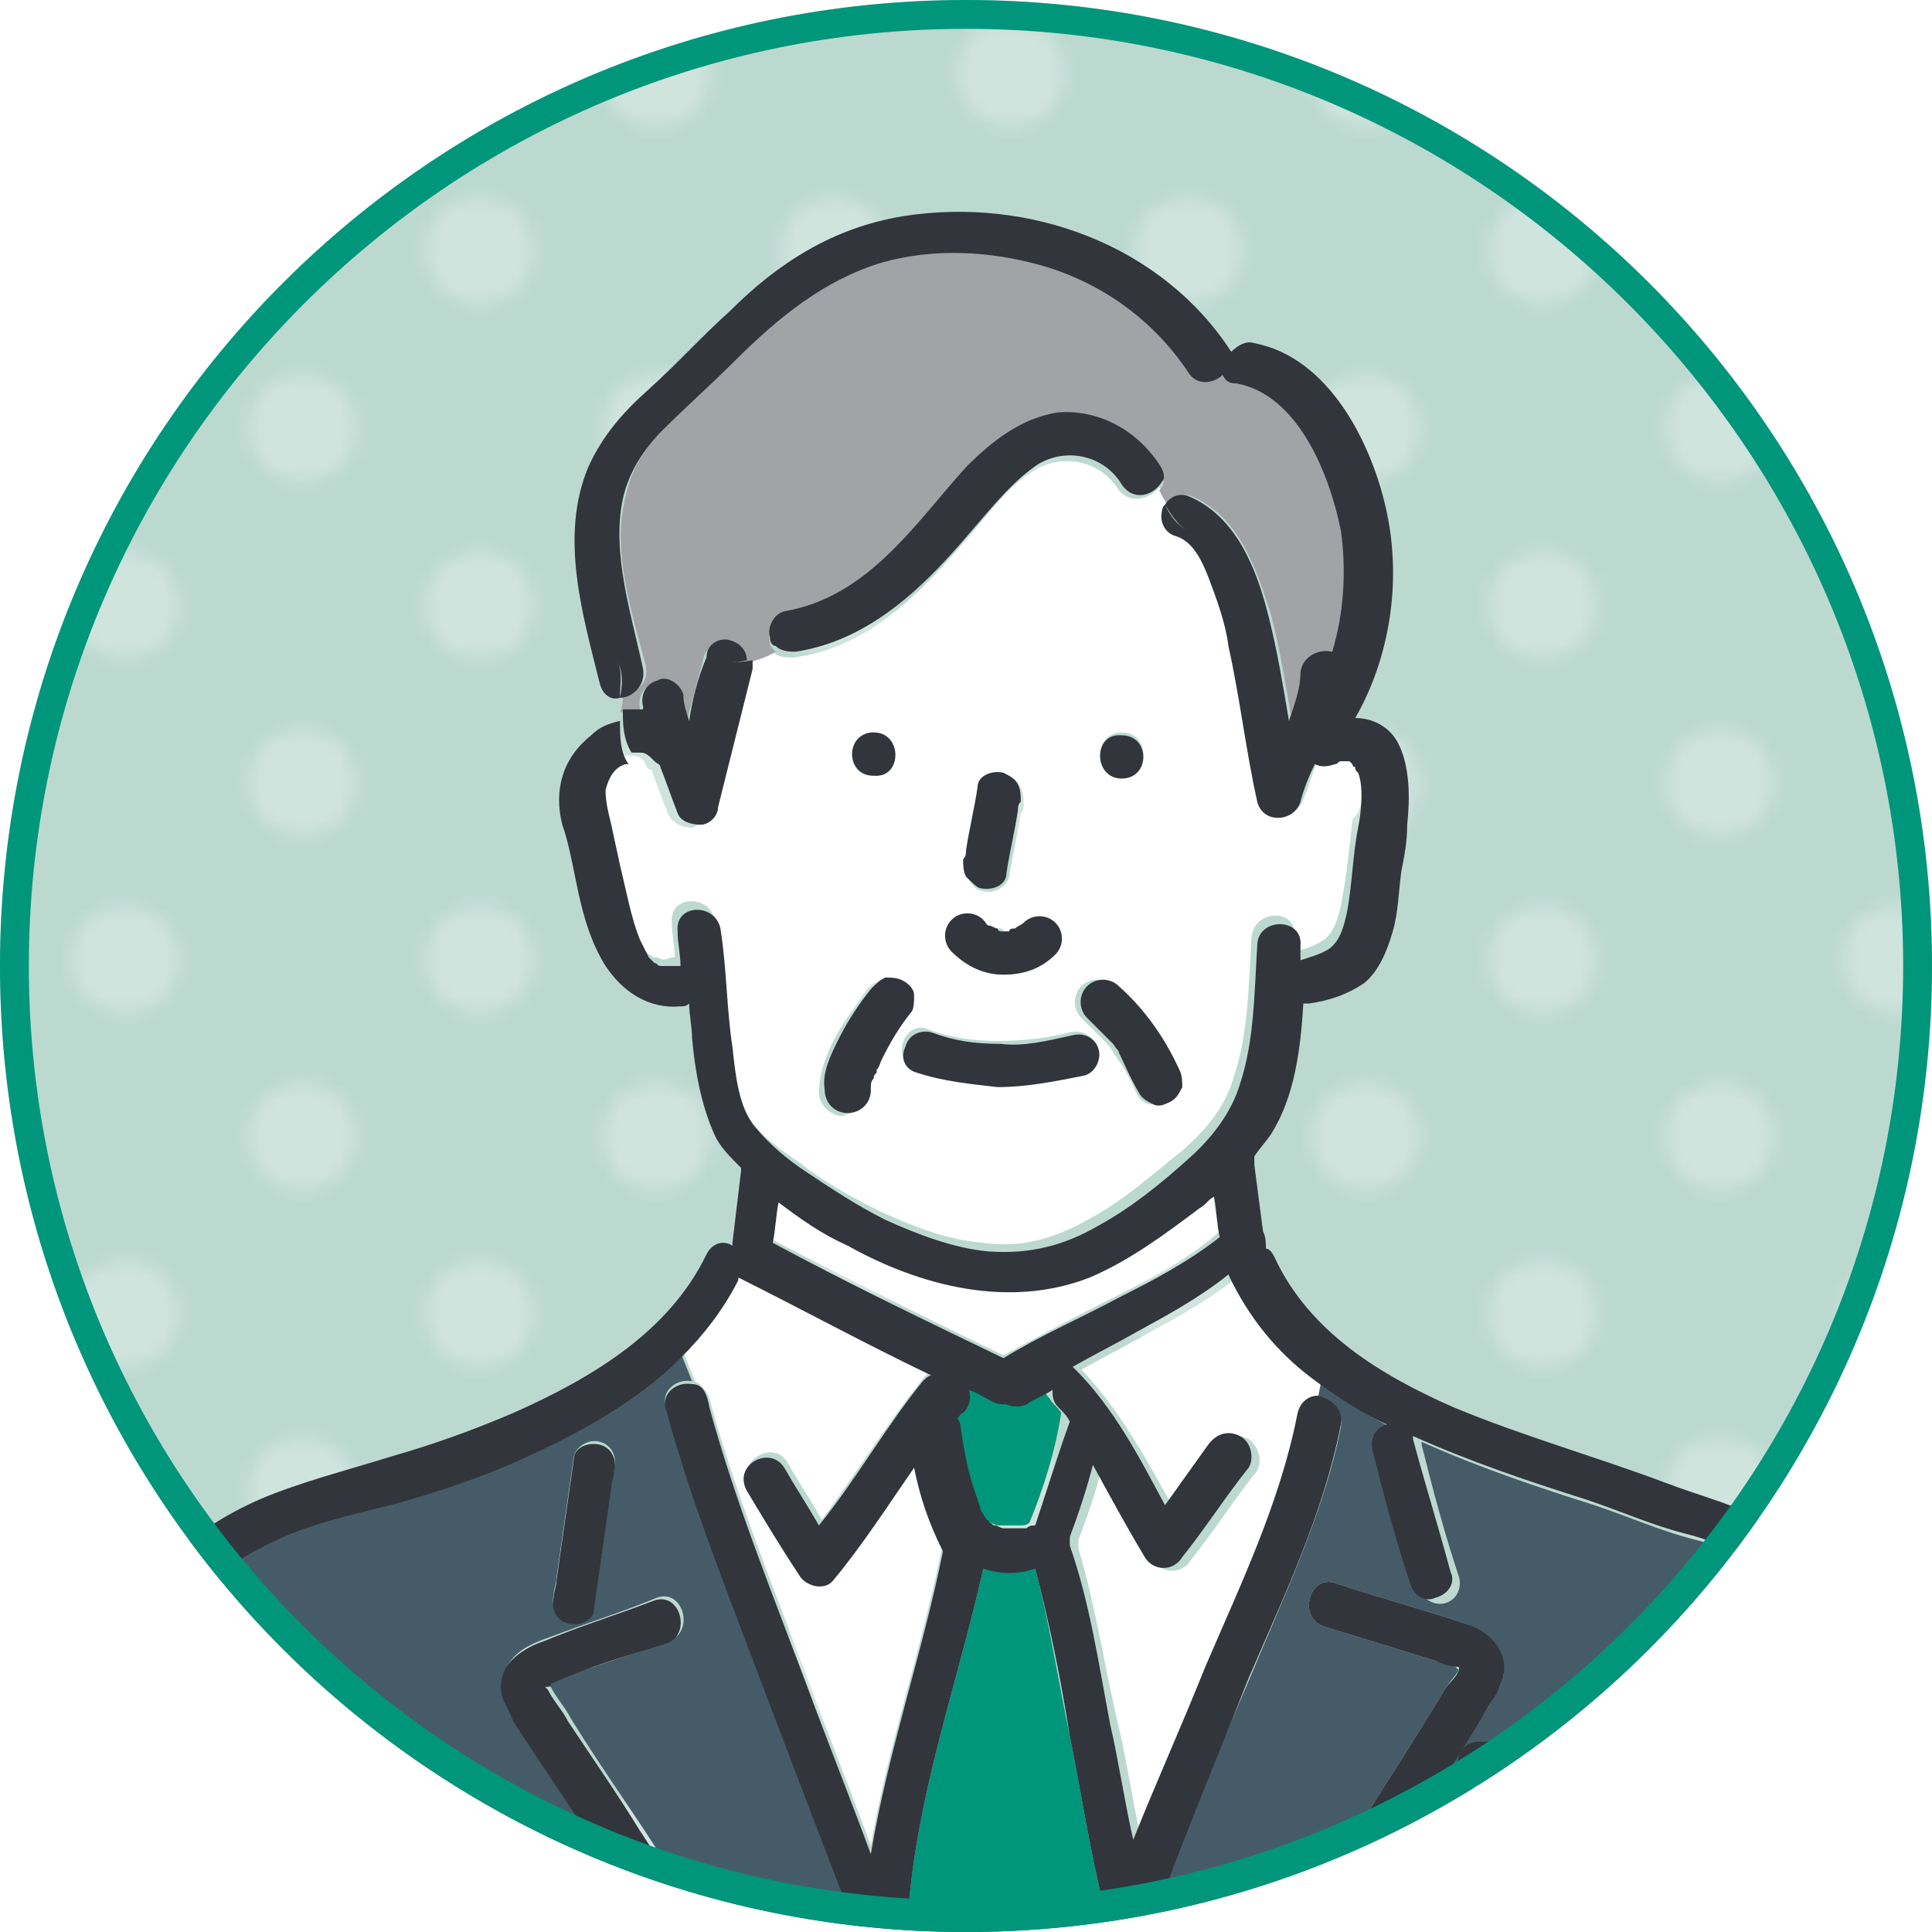
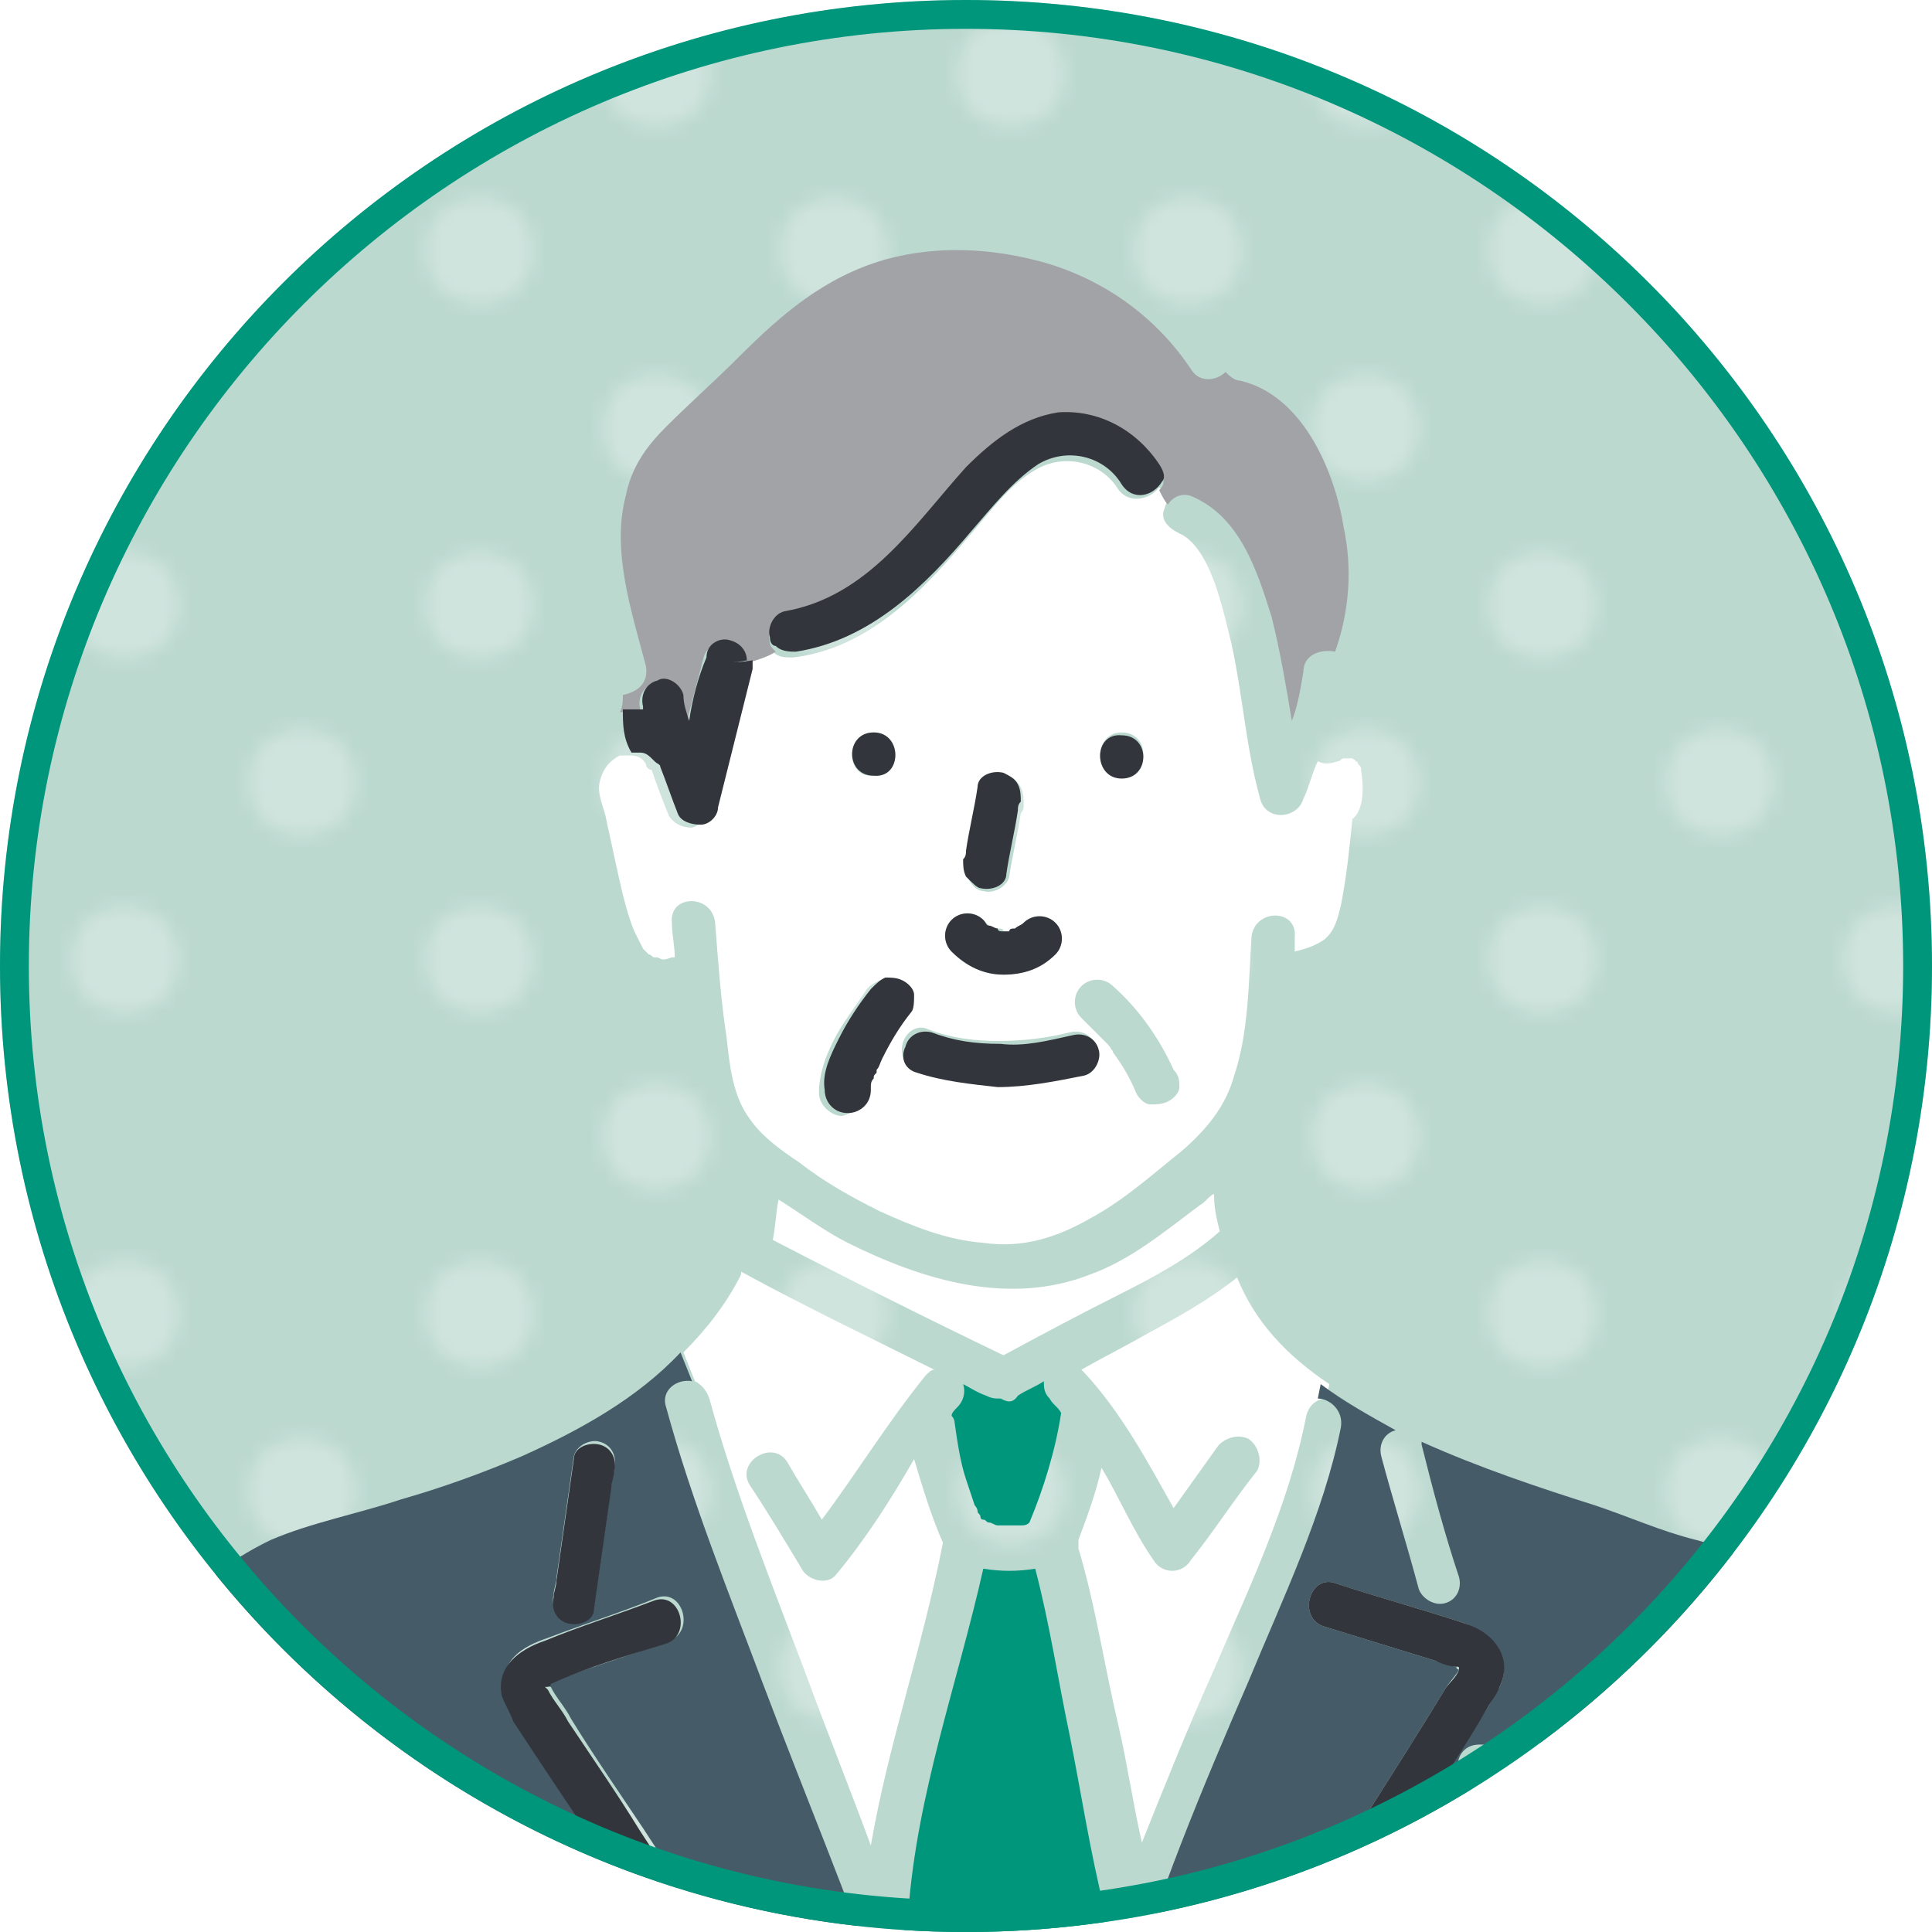
<svg xmlns="http://www.w3.org/2000/svg" xmlns:xlink="http://www.w3.org/1999/xlink" version="1.1" id="レイヤー_1" x="0px" y="0px" width="67px" height="67px" viewBox="0 0 67 67" style="enable-background:new 0 0 67 67;" xml:space="preserve">
  <style type="text/css">
	.st0{fill:none;}
	.st1{fill:#FFFFFF;}
	.st2{fill:#59B088;}
	.st3{clip-path:url(#SVGID_00000118371345617685571990000008970814242622651813_);}
	.st4{fill:#BCD9D0;}
	.st5{opacity:0.3;fill:url(#SVGID_00000096035905857928544390000002002734698087755165_);}
	.st6{fill:#00967B;}
	.st7{fill:url(#SVGID_00000053521333506783893540000017096786860938596228_);}
	.st8{fill:url(#SVGID_00000060753127843830779870000008558121717545108404_);}
	.st9{fill:#465B68;}
	.st10{fill:#A2A3A6;}
	.st11{fill:#32353B;}
</style>
  <pattern width="48" height="48" patternUnits="userSpaceOnUse" id="_x36__dpi_30_x25__2" viewBox="3.6 -51.6 48 48" style="overflow:visible;">
    <g>
      <rect x="3.6" y="-51.6" class="st0" width="48" height="48" />
      <g>
        <circle class="st1" cx="27.6" cy="-3.6" r="3.6" />
        <circle class="st1" cx="51.6" cy="-3.6" r="3.6" />
        <circle class="st1" cx="27.6" cy="-27.6" r="3.6" />
        <circle class="st1" cx="51.6" cy="-27.6" r="3.6" />
-         <circle class="st1" cx="39.6" cy="-15.6" r="3.6" />
        <circle class="st1" cx="15.6" cy="-15.6" r="3.6" />
        <circle class="st1" cx="39.6" cy="-39.6" r="3.6" />
        <circle class="st1" cx="15.6" cy="-39.6" r="3.6" />
      </g>
      <g>
        <circle class="st1" cx="3.6" cy="-3.6" r="3.6" />
        <circle class="st1" cx="3.6" cy="-27.6" r="3.6" />
      </g>
      <g>
        <circle class="st1" cx="27.6" cy="-51.6" r="3.6" />
        <circle class="st1" cx="51.6" cy="-51.6" r="3.6" />
      </g>
      <g>
        <circle class="st1" cx="3.6" cy="-51.6" r="3.6" />
      </g>
    </g>
  </pattern>
  <pattern width="5" height="5.2" patternUnits="userSpaceOnUse" id="新規パターン_3" viewBox="0 -5.2 5 5.2" style="overflow:visible;">
    <g>
      <rect x="0" y="-5.2" class="st0" width="5" height="5.2" />
      <circle class="st2" cx="2.5" cy="-2.6" r="1.1" />
    </g>
  </pattern>
  <g>
    <g>
      <g>
        <defs>
          <circle id="SVGID_1_" cx="33.5" cy="33.5" r="33.5" />
        </defs>
        <clipPath id="SVGID_00000009587182042320693540000017055841559191697820_">
          <use xlink:href="#SVGID_1_" style="overflow:visible;" />
        </clipPath>
        <g style="clip-path:url(#SVGID_00000009587182042320693540000017055841559191697820_);">
          <circle class="st4" cx="33.5" cy="33.5" r="33.5" />
          <pattern id="SVGID_00000135685680396925100380000016458171099181688976_" xlink:href="#_x36__dpi_30_x25__2" patternTransform="matrix(0.512 0 0 0.512 -3890.979 -3862.046)">
				</pattern>
          <circle style="opacity:0.3;fill:url(#SVGID_00000135685680396925100380000016458171099181688976_);" cx="33.5" cy="33.5" r="33.5" />
        </g>
        <g style="clip-path:url(#SVGID_00000009587182042320693540000017055841559191697820_);">
          <path class="st6" d="M34.7,48.5c-0.2,0-0.3,0-0.5-0.1c-0.3-0.1-0.6-0.3-0.8-0.4c0.1,0.3,0,0.6-0.2,0.8C33.1,48.9,33,49,33,49.1      c0.1,0.1,0.1,0.2,0.1,0.2c0.1,0.7,0.2,1.4,0.4,2c0.1,0.3,0.2,0.6,0.3,0.9c0,0,0.1,0.1,0.1,0.2c0,0.1,0.1,0.1,0.1,0.2      c0,0,0,0.1,0.1,0.1c0,0,0,0,0,0c0.1,0,0.1,0.1,0.2,0.1c0,0,0,0,0,0c0.1,0,0.2,0.1,0.3,0.1c0,0,0.1,0,0.1,0c0,0,0,0,0,0      c0.1,0,0.2,0,0.3,0c0.1,0,0.2,0,0.3,0c0,0,0,0,0,0c0,0,0.1,0,0.1,0c0.1,0,0.2,0,0.3-0.1c0.5-1.2,0.9-2.5,1.1-3.8      c-0.1-0.2-0.3-0.3-0.4-0.5c-0.2-0.2-0.2-0.4-0.2-0.6c-0.3,0.2-0.6,0.3-0.9,0.5C35.1,48.7,34.9,48.6,34.7,48.5z" />
          <path class="st1" d="M42.1,41.4c-0.2,0.1-0.3,0.3-0.5,0.4c-1.2,0.9-2.4,1.9-3.8,2.4c-2.8,1.1-5.8,0.2-8.4-1.1      c-0.8-0.4-1.6-1-2.4-1.5c-0.1,0.5-0.1,0.9-0.2,1.4c2.7,1.4,5.3,2.7,8,4c1.3-0.7,2.6-1.4,4-2.1c1.2-0.6,2.5-1.3,3.5-2.2      C42.2,42.3,42.1,41.9,42.1,41.4z" />
          <pattern id="SVGID_00000101800439498595420450000008546398406220945813_" xlink:href="#譁ｰ隕上ヱ繧ｿ繝ｼ繝ｳ_3" patternTransform="matrix(0.238 0.238 -0.238 0.238 -8789.236 -4082.376)">
				</pattern>
          <path style="fill:url(#SVGID_00000101800439498595420450000008546398406220945813_);" d="M47,26.4C47,26.4,47,26.4,47,26.4      C47,26.4,47,26.4,47,26.4C47,26.4,47,26.4,47,26.4z" />
          <pattern id="SVGID_00000172424180746103043990000008785462300981801616_" xlink:href="#譁ｰ隕上ヱ繧ｿ繝ｼ繝ｳ_3" patternTransform="matrix(0.238 0.238 -0.238 0.238 -8789.236 -4082.376)">
				</pattern>
-           <path style="fill:url(#SVGID_00000172424180746103043990000008785462300981801616_);" d="M18.9,58.5      C18.9,58.5,18.9,58.5,18.9,58.5C18.9,58.5,18.9,58.5,18.9,58.5z" />
+           <path style="fill:url(#SVGID_00000172424180746103043990000008785462300981801616_);" d="M18.9,58.5      C18.9,58.5,18.9,58.5,18.9,58.5z" />
          <path class="st1" d="M24.6,48.5c0.9,3.3,2.2,6.5,3.4,9.7c0.7,1.9,1.5,3.9,2.2,5.8c0.6-3.5,1.8-6.9,2.5-10.5c0,0,0,0,0,0      c-0.4-0.9-0.7-1.9-1-2.9C30.9,52,30,53.4,29,54.6c-0.3,0.4-1,0.2-1.2-0.2c-0.6-1-1.2-2-1.8-2.9c-0.5-0.8,0.8-1.6,1.3-0.8      c0.4,0.7,0.8,1.3,1.2,2c1.2-1.6,2.3-3.4,3.6-5c0.1-0.1,0.2-0.2,0.3-0.2c-2.2-1.1-4.5-2.2-6.7-3.4c0,0,0,0.1,0,0.1      c-0.5,1-1.2,1.9-2,2.7l0.4,1C24.3,48,24.5,48.2,24.6,48.5z" />
          <path class="st9" d="M18.1,50.5c-1.4,0.6-2.8,1.1-4.2,1.5c-1.5,0.5-3.1,0.8-4.5,1.4c-2.3,1.1-3.9,2.8-4.6,5.2      c-0.6,2-0.8,4.2-1.2,6.2c-0.3,1.6-0.6,3.1-0.9,4.7h21.8c-0.5-0.7-0.9-1.4-1.4-2c-1.7-2.6-3.5-5.2-5.2-7.9      c-0.2-0.3-0.4-0.5-0.4-0.9c-0.2-1.1,0.6-1.6,1.5-1.9c1.3-0.5,2.6-0.9,3.8-1.4c0.9-0.3,1.3,1.2,0.4,1.5c-1.3,0.5-2.7,0.9-4,1.4      c-0.1,0-0.2,0.1-0.2,0.1c0,0.1,0.1,0.1,0.1,0.1c0.2,0.4,0.5,0.7,0.7,1.1c0.8,1.3,1.7,2.6,2.5,3.8c1.3,2,2.6,3.9,3.9,5.9      c0,0.1,0.1,0.1,0.1,0.2h4.4c-1.3-3.7-2.8-7.3-4.2-11c-1.2-3.2-2.5-6.4-3.4-9.7c-0.2-0.6,0.4-1,0.9-0.9l-0.4-1      C22.1,48.5,20.1,49.6,18.1,50.5z M21.3,50.9c0,0.2-0.1,0.4-0.1,0.6c-0.2,1.4-0.4,2.8-0.6,4.2c-0.1,0.4-0.6,0.6-0.9,0.5      c-0.4-0.1-0.6-0.5-0.5-0.9c0-0.2,0.1-0.4,0.1-0.6c0.2-1.4,0.4-2.8,0.6-4.2c0.1-0.4,0.6-0.6,0.9-0.5      C21.2,50.1,21.4,50.5,21.3,50.9z" />
          <path class="st6" d="M37.4,69.4c0.3-1,0.6-2,1-3c0-0.1,0-0.1-0.1-0.2c-0.5-2-0.8-4-1.2-6c-0.4-1.9-0.7-3.9-1.2-5.8      c-0.6,0.1-1.2,0.1-1.8,0c-0.9,4-2.3,7.8-2.6,11.9c0,0.2-0.1,0.4-0.2,0.5c0.3,0.9,0.7,1.8,1,2.8c0,0,0,0,0,0h5.1      C37.4,69.6,37.4,69.5,37.4,69.4z" />
          <path class="st1" d="M47.2,26.7c0-0.1,0-0.1-0.1-0.2c0,0,0-0.1-0.1-0.1c0-0.1,0,0-0.1-0.1c0,0,0,0,0,0c0,0-0.1,0-0.1,0      c0,0-0.1,0-0.2,0c-0.1,0-0.1,0.1-0.2,0.1c-0.3,0.1-0.5,0.1-0.7,0c-0.2,0.4-0.3,0.9-0.5,1.3c-0.2,0.7-1.3,0.8-1.5,0      c-0.5-1.8-0.6-3.6-1-5.4c-0.2-0.8-0.4-1.7-0.7-2.4c-0.2-0.5-0.6-1.2-1.1-1.4c-0.4-0.2-0.7-0.5-0.5-0.9c0-0.1,0.1-0.2,0.1-0.2      c-0.1-0.2-0.2-0.4-0.3-0.5c-0.3,0.4-1,0.6-1.4,0.1c-0.6-1-1.9-1.3-2.9-0.7c-0.9,0.5-1.6,1.5-2.3,2.3c-1.6,1.9-3.5,3.9-6.1,4.2      c-0.3,0-0.5,0-0.7-0.2c-0.3,0.2-0.6,0.3-1,0.4c0,0.1,0,0.2,0,0.3c-0.4,1.6-0.8,3.2-1.2,4.8c-0.1,0.3-0.3,0.5-0.6,0.6      c-0.3,0-0.6-0.1-0.8-0.4c-0.2-0.5-0.4-1-0.6-1.6c-0.1,0-0.2-0.1-0.2-0.2c-0.1-0.2-0.3-0.3-0.5-0.3c0,0-0.2,0-0.2,0      c0,0-0.1,0-0.1,0c0.1,0.1,0.1,0.2,0.2,0.2c-0.1-0.1-0.1-0.2-0.2-0.2c-0.1,0-0.1,0-0.1,0c-0.4,0.2-0.6,0.5-0.7,0.9      c-0.1,0.4,0.1,0.8,0.2,1.2c0.1,0.5,0.2,0.9,0.3,1.4c0.2,0.9,0.4,1.9,0.7,2.6c0.1,0.2,0.2,0.4,0.3,0.6c0.1,0.1,0,0,0.1,0.1      c0,0,0.1,0.1,0.1,0.1c0.1,0,0.1,0.1,0.2,0.1c0,0,0,0,0,0c0,0,0.1,0,0.1,0c0.2,0.1,0.2,0.1,0.5,0c0.1,0,0.1,0,0.1,0      c0-0.4-0.1-0.8-0.1-1.2c-0.1-1,1.4-1,1.5,0c0.1,1.3,0.2,2.7,0.4,4c0.1,0.9,0.2,2,0.8,2.8c0.4,0.6,1.1,1.1,1.7,1.5      c0.9,0.7,1.8,1.2,2.8,1.7c1.1,0.5,2.3,1,3.6,1.1c1.4,0.2,2.6-0.2,3.8-0.9c1.1-0.6,2.1-1.5,3.1-2.3c0.8-0.7,1.5-1.5,1.8-2.6      c0.5-1.5,0.5-3.2,0.6-4.8c0.1-1,1.6-1,1.5,0c0,0.2,0,0.3,0,0.5c0.4-0.1,0.7-0.2,1-0.4c0.4-0.3,0.5-0.8,0.6-1.2      c0.2-1,0.3-2,0.4-3C47.3,28.1,47.3,27.3,47.2,26.7z M38.9,25.4c1,0,1,1.5,0,1.5C37.9,27,37.9,25.4,38.9,25.4z M33.5,29.9      c0-0.1,0-0.2,0.1-0.3c0.1-0.7,0.3-1.5,0.4-2.2c0.1-0.4,0.6-0.6,0.9-0.5c0.2,0,0.4,0.2,0.5,0.4c0.1,0.2,0.1,0.4,0.1,0.6      c0,0.1,0,0.2-0.1,0.3c-0.1,0.7-0.3,1.5-0.4,2.2c-0.1,0.4-0.6,0.6-0.9,0.5c-0.2,0-0.4-0.2-0.5-0.4C33.5,30.3,33.5,30.1,33.5,29.9      z M33,31.9c0.3-0.3,0.8-0.3,1.1,0c0.1,0.1,0.1,0.1,0.2,0.2c0.1,0.1,0.2,0.1,0.3,0.1c0.1,0,0.2,0,0.2,0.1c0.1,0,0.2,0,0.2,0      c0.1,0,0.2,0,0.2-0.1c0.1,0,0.2-0.1,0.3-0.2c0.3-0.3,0.8-0.3,1.1,0c0.3,0.3,0.3,0.8,0,1.1c-0.5,0.4-1.1,0.7-1.8,0.7      c-0.7,0-1.3-0.3-1.8-0.8C32.7,32.7,32.7,32.2,33,31.9z M30.3,25.4c1,0,1,1.5,0,1.5C29.3,27,29.3,25.4,30.3,25.4z M30.4,36.8      c-0.1,0.1-0.1,0.2-0.2,0.4c0,0,0,0,0,0.1c0,0.1,0,0.1-0.1,0.2c0,0.1-0.1,0.2-0.1,0.3c0,0,0,0,0,0c0,0,0,0.1,0,0.1      c0,0.4-0.4,0.7-0.8,0.8c-0.4,0-0.8-0.4-0.8-0.8c0-0.6,0.2-1.2,0.5-1.8c0.3-0.6,0.7-1.1,1.1-1.7c0.1-0.2,0.3-0.3,0.5-0.4      c0.2-0.1,0.4,0,0.6,0.1c0.2,0.1,0.3,0.3,0.4,0.5c0,0.2,0,0.4-0.1,0.6C31.1,35.7,30.7,36.2,30.4,36.8z M37.6,37.2      c-1,0.2-2,0.4-3,0.4c-1,0-1.9-0.2-2.8-0.5c-0.4-0.1-0.6-0.5-0.5-0.9c0.1-0.4,0.5-0.7,0.9-0.5c0.8,0.3,1.6,0.4,2.4,0.4      c0.9,0,1.7-0.1,2.5-0.3c0.4-0.1,0.8,0.1,0.9,0.5C38.2,36.7,38,37.1,37.6,37.2z M40.9,37.7c0,0.2-0.2,0.4-0.4,0.5      c-0.2,0.1-0.4,0.1-0.6,0.1c-0.2,0-0.4-0.2-0.5-0.4c-0.2-0.5-0.5-1-0.8-1.4c0-0.1-0.1-0.1-0.1-0.2c0.1,0.2,0,0-0.1-0.1      c-0.1-0.1-0.2-0.2-0.3-0.3c-0.2-0.2-0.4-0.4-0.6-0.6c-0.3-0.3-0.3-0.8,0-1.1c0.3-0.3,0.8-0.3,1.1,0c0.9,0.8,1.6,1.8,2.1,2.9      C40.9,37.3,40.9,37.5,40.9,37.7z" />
          <path class="st10" d="M46.6,18.3c-0.3-1.9-1.4-4.6-3.6-5.1c-0.2,0-0.4-0.2-0.5-0.3c-0.3,0.3-0.9,0.4-1.2-0.1      c-1.2-1.8-3-3.1-5.1-3.7c-1.8-0.5-3.7-0.6-5.5-0.1c-2.1,0.6-3.6,1.9-5.1,3.4c-0.8,0.8-1.7,1.6-2.5,2.4c-0.7,0.7-1.2,1.4-1.4,2.4      c-0.5,1.9,0.2,4,0.7,5.9c0.1,0.6-0.3,0.9-0.8,1c0,0.2,0,0.4-0.1,0.6c0.2,0,0.5-0.1,0.7,0c0,0,0-0.1,0-0.1      c-0.1-0.4,0.1-0.8,0.5-0.9c0.4-0.1,0.9,0.1,0.9,0.5c0.1,0.3,0.1,0.6,0.2,0.9c0.2-0.8,0.4-1.5,0.6-2.3c0.1-0.4,0.6-0.6,0.9-0.5      c0.3,0.1,0.5,0.4,0.6,0.7c0.3-0.1,0.7-0.2,1-0.4c-0.1-0.1-0.2-0.2-0.2-0.3c-0.1-0.4,0.1-0.9,0.5-0.9c2.9-0.4,4.5-3,6.3-5      c0.8-0.9,1.9-1.8,3.2-1.9c1.4-0.2,2.8,0.6,3.5,1.8c0.2,0.3,0.2,0.5,0,0.7c0.1,0.2,0.2,0.4,0.3,0.5c0.2-0.3,0.5-0.4,0.8-0.3      c1.7,0.7,2.3,2.6,2.8,4.2c0.3,1.2,0.5,2.4,0.7,3.6c0.2-0.5,0.3-1.1,0.4-1.7c0-0.6,0.6-0.8,1.1-0.7      C46.8,21.2,46.9,19.7,46.6,18.3z" />
          <path class="st1" d="M42.9,44.3c-1,0.8-2.1,1.4-3.2,2c-0.7,0.4-1.5,0.8-2.2,1.2c0,0,0.1,0.1,0.1,0.1c1.3,1.4,2.2,3.1,3.1,4.7      c0.5-0.7,1-1.4,1.5-2.1c0.2-0.3,0.7-0.5,1.1-0.3c0.3,0.2,0.5,0.7,0.3,1.1c-0.8,1-1.5,2.1-2.3,3.1c-0.3,0.5-1,0.5-1.3,0      c-0.7-1-1.2-2.2-1.8-3.2c-0.2,0.9-0.5,1.7-0.8,2.5c0,0,0,0.1,0,0.1c0,0.1,0,0.2,0,0.2c0.6,2,0.9,4.1,1.4,6.2      c0.3,1.3,0.5,2.7,0.8,4c0.8-2,1.6-4,2.5-6c1.2-2.8,2.6-5.7,3.2-8.8c0.1-0.4,0.4-0.6,0.7-0.6l0.1-0.5      C44.6,47,43.5,45.8,42.9,44.3z" />
          <path class="st9" d="M51.6,59.2c-0.8,1.3-1.7,2.6-2.5,4c-1.4,2.2-2.7,4.3-4.1,6.5h20.2c-0.3-2.3-0.6-4.7-0.9-7      C64,60,63.9,57.2,62,55.2c-0.9-0.9-2-1.5-3.2-1.8c-1.2-0.3-2.3-0.8-3.5-1.2c-1.9-0.6-4-1.3-6-2.2c0,0,0,0.1,0,0.1      c0.4,1.6,0.8,3.1,1.3,4.6c0.1,0.4-0.1,0.8-0.5,0.9c-0.4,0.1-0.8-0.2-0.9-0.5c-0.4-1.5-0.9-3.1-1.3-4.6c-0.1-0.4,0.1-0.8,0.5-0.9      c0,0,0,0,0,0c-0.9-0.5-1.8-1-2.6-1.6l-0.1,0.5c0.4,0,0.9,0.4,0.8,1c-0.6,3-2,5.9-3.2,8.8c-1.6,3.7-3.2,7.5-4.3,11.4h4.2      c0-0.1,0-0.1,0.1-0.2c0.5-0.9,1.1-1.7,1.6-2.6c1.7-2.8,3.5-5.5,5.2-8.3c0.1-0.2,0.4-0.5,0.5-0.7c-0.1,0-0.1-0.1-0.1-0.1      c-0.2,0-0.5-0.2-0.7-0.2c-1.3-0.4-2.6-0.8-3.9-1.2c-0.9-0.3-0.5-1.8,0.4-1.5c1.5,0.5,3,0.9,4.5,1.4c0.9,0.3,1.7,1.2,1.2,2.2      C51.9,58.7,51.7,59,51.6,59.2z M57.3,60.4c0.4,0,0.8,0.4,0.8,0.8c0,1,0,2,0,2.9c0,0.4-0.4,0.8-0.8,0.8c-0.3,0-0.6,0-0.9,0      c-2,0-4,0-6,0c-1,0-1-1.5,0-1.5c0.3,0,0.6,0,0.9,0c1.7,0,3.5,0,5.2,0c0-0.5,0-0.9,0-1.4c-1.7,0-3.4,0-5.2,0c-1,0-1-1.5,0-1.5      c0.3,0,0.5,0,0.8,0C53.8,60.4,55.5,60.4,57.3,60.4z" />
          <path class="st11" d="M38.9,27c1,0,1-1.5,0-1.5C37.9,25.4,37.9,27,38.9,27z" />
          <path class="st11" d="M30.3,25.4c-1,0-1,1.5,0,1.5C31.3,27,31.3,25.4,30.3,25.4z" />
          <path class="st11" d="M20.6,55.8c0.2-1.4,0.4-2.8,0.6-4.2c0-0.2,0.1-0.4,0.1-0.6c0.1-0.4-0.1-0.8-0.5-0.9      c-0.4-0.1-0.9,0.1-0.9,0.5c-0.2,1.4-0.4,2.8-0.6,4.2c0,0.2-0.1,0.4-0.1,0.6c-0.1,0.4,0.1,0.8,0.5,0.9      C20.1,56.4,20.6,56.2,20.6,55.8z" />
          <path class="st11" d="M26.1,69.4c-1.3-2-2.6-3.9-3.9-5.9c-0.8-1.3-1.7-2.6-2.5-3.8c-0.2-0.4-0.5-0.7-0.7-1.1      c0,0-0.1-0.1-0.1-0.1c0.1,0,0.2,0,0.2-0.1c1.3-0.6,2.7-1,4-1.4c0.9-0.3,0.5-1.8-0.4-1.5c-1.3,0.5-2.6,0.9-3.8,1.4      c-0.9,0.3-1.7,0.9-1.5,1.9c0.1,0.3,0.3,0.6,0.4,0.9c1.7,2.6,3.5,5.2,5.2,7.9c0.5,0.7,0.9,1.4,1.4,2h1.8      C26.2,69.5,26.2,69.5,26.1,69.4z M18.9,58.5C18.9,58.5,18.9,58.5,18.9,58.5C18.9,58.5,18.9,58.5,18.9,58.5z" />
          <path class="st11" d="M49.1,63.2c0.8-1.3,1.7-2.6,2.5-4c0.1-0.2,0.3-0.4,0.4-0.7c0.5-1-0.2-1.9-1.2-2.2c-1.5-0.5-3-0.9-4.5-1.4      c-0.9-0.3-1.3,1.2-0.4,1.5c1.3,0.4,2.6,0.8,3.9,1.2c0.2,0.1,0.5,0.2,0.7,0.2c0.1,0,0.1,0,0.1,0.1c-0.1,0.3-0.4,0.5-0.5,0.7      c-1.7,2.8-3.5,5.5-5.2,8.3c-0.5,0.9-1.1,1.7-1.6,2.6c0,0.1-0.1,0.1-0.1,0.2H45C46.4,67.5,47.7,65.3,49.1,63.2z" />
          <path class="st11" d="M31.8,37.2c0.9,0.3,1.9,0.4,2.8,0.5c1,0,2-0.2,3-0.4c0.4-0.1,0.6-0.6,0.5-0.9c-0.1-0.4-0.5-0.6-0.9-0.5      c-0.9,0.2-1.7,0.4-2.5,0.3c-0.9,0-1.6-0.1-2.4-0.4c-0.4-0.1-0.8,0.1-0.9,0.5C31.2,36.7,31.4,37.1,31.8,37.2z" />
          <path class="st11" d="M34,30.8c0.4,0.1,0.9-0.1,0.9-0.5c0.1-0.7,0.3-1.5,0.4-2.2c0-0.1,0-0.2,0.1-0.3c0-0.2,0-0.4-0.1-0.6      c-0.1-0.2-0.3-0.3-0.5-0.4c-0.4-0.1-0.9,0.1-0.9,0.5c-0.1,0.7-0.3,1.5-0.4,2.2c0,0.1,0,0.2-0.1,0.3c0,0.2,0,0.4,0.1,0.6      C33.7,30.6,33.9,30.8,34,30.8z" />
          <path class="st11" d="M28.6,37.8c0,0.4,0.3,0.8,0.8,0.8c0.4,0,0.8-0.3,0.8-0.8c0,0,0-0.1,0-0.1c0,0,0,0,0,0c0-0.1,0-0.2,0.1-0.3      c0-0.1,0-0.1,0.1-0.2c0,0,0,0,0-0.1c0.1-0.1,0.1-0.2,0.2-0.4c0.3-0.6,0.6-1.1,1-1.6c0.1-0.1,0.1-0.4,0.1-0.6      c0-0.2-0.2-0.4-0.4-0.5c-0.2-0.1-0.4-0.1-0.6-0.1c-0.2,0.1-0.3,0.2-0.5,0.4c-0.4,0.5-0.8,1.1-1.1,1.7      C28.8,36.6,28.5,37.2,28.6,37.8z" />
-           <path class="st11" d="M39.5,37.9c0.1,0.2,0.3,0.3,0.5,0.4c0.2,0.1,0.4,0,0.6-0.1c0.2-0.1,0.3-0.3,0.4-0.5c0-0.2,0-0.4-0.1-0.6      c-0.5-1.1-1.2-2.1-2.1-2.9c-0.3-0.3-0.8-0.3-1.1,0c-0.3,0.3-0.3,0.8,0,1.1c0.2,0.2,0.4,0.4,0.6,0.6c0.1,0.1,0.2,0.2,0.3,0.3      c0,0,0.2,0.3,0.1,0.1c0,0.1,0.1,0.1,0.1,0.2C39,36.9,39.2,37.4,39.5,37.9z" />
-           <path class="st11" d="M66,63.7c-0.2-1.7-0.4-3.3-0.7-5c-0.2-1.2-0.6-2.4-1.3-3.4c-0.7-1-1.5-1.8-2.5-2.4c-1.2-0.7-2.5-1-3.8-1.5      c-2.4-0.9-4.9-1.6-7.3-2.6c-2.5-1.1-5-2.6-6.2-5.2c-0.1-0.2-0.2-0.3-0.3-0.3c0-0.2,0-0.4-0.1-0.6c-0.1-0.8-0.2-1.5-0.3-2.3      c0-0.1,0-0.2,0-0.3c0.2-0.3,0.4-0.5,0.6-0.8c0.8-1.3,1-2.9,1.1-4.5c0.1,0,0.1,0,0.2,0c0.7-0.1,1.3-0.3,1.9-0.7      c0.5-0.4,0.8-1.1,1-1.8c0.2-0.7,0.2-1.4,0.3-2.1c0.1-0.5,0.2-1,0.2-1.6c0.1-0.9,0.1-2-0.3-2.8c-0.3-0.6-0.9-0.9-1.5-0.9      c1.2-2.1,1.6-4.7,1.1-7.1c-0.5-2.4-2-5.4-4.6-5.9c-0.3-0.1-0.6,0.1-0.8,0.3c0,0,0,0,0,0c-2.4-3.7-7-5.4-11.4-4.7      c-2.4,0.4-4.3,1.6-6,3.3c-1,0.9-1.8,1.8-2.8,2.7c-0.9,0.8-1.6,1.6-2.1,2.7c-1,2.4-0.2,5.1,0.4,7.5c0.1,0.4,0.4,0.6,0.7,0.5      c0-0.5,0.1-0.9-0.1-1.3c0.2,0.4,0.2,0.8,0.1,1.3c0.4,0,0.9-0.4,0.8-1c-0.4-1.9-1.1-4-0.7-5.9c0.2-0.9,0.7-1.7,1.4-2.4      c0.8-0.8,1.7-1.6,2.5-2.4c1.5-1.5,3.1-2.8,5.1-3.4c1.8-0.5,3.7-0.4,5.5,0.1c2.1,0.6,3.9,1.9,5.1,3.7c0.3,0.5,0.9,0.4,1.2,0.1      c0.1,0.2,0.2,0.3,0.5,0.3c2.1,0.4,3.2,3.1,3.6,5.1c0.2,1.4,0.1,2.9-0.3,4.2c-0.4-0.1-1,0.1-1.1,0.7c0,0.6-0.2,1.1-0.4,1.7      c-0.2-1.2-0.4-2.4-0.7-3.6c-0.4-1.6-1.1-3.5-2.8-4.2c-0.3-0.1-0.6,0-0.8,0.3c0.2,0.3,0.4,0.7,0.8,0.9c-0.4-0.2-0.6-0.5-0.8-0.9      c-0.1,0.1-0.1,0.2-0.1,0.2c-0.1,0.4,0.1,0.8,0.5,0.9c0.6,0.2,0.9,0.9,1.1,1.4c0.3,0.8,0.6,1.6,0.7,2.4c0.4,1.8,0.6,3.6,1,5.4      c0.2,0.8,1.3,0.7,1.5,0c0.1-0.4,0.3-0.9,0.5-1.3c0.2,0.1,0.4,0.1,0.7,0c0.1,0,0.1-0.1,0.2-0.1c0,0,0.1,0,0.2,0c0,0,0,0,0.1,0      c0,0,0,0,0,0c0,0,0,0,0.1,0.1c0,0,0,0.1,0.1,0.1c0,0.1,0,0.1,0.1,0.2c0.2,0.5,0.1,1.4,0,1.9c-0.2,1-0.2,2-0.4,3      c-0.1,0.4-0.2,0.9-0.6,1.2c-0.3,0.2-0.7,0.3-1,0.4c0-0.2,0-0.4,0-0.5c0.1-1-1.5-1-1.5,0c-0.1,1.6-0.1,3.3-0.6,4.8      c-0.3,1-1,1.9-1.8,2.6c-1,0.9-2,1.7-3.1,2.3c-1.2,0.7-2.4,1-3.8,0.9c-1.2-0.1-2.5-0.6-3.6-1.1c-1-0.5-1.9-1.1-2.8-1.7      c-0.6-0.4-1.2-0.9-1.7-1.5c-0.6-0.7-0.7-1.9-0.8-2.8c-0.2-1.3-0.2-2.7-0.4-4c-0.1-1-1.6-1-1.5,0c0,0.4,0.1,0.8,0.1,1.2      c0,0-0.1,0-0.1,0c-0.3,0-0.3,0-0.5,0c0,0-0.1,0-0.1,0c0,0,0,0,0,0c-0.1,0-0.1-0.1-0.2-0.1c0,0-0.1-0.1-0.1-0.1      c-0.1-0.1-0.1-0.1-0.1-0.1c-0.1-0.2-0.2-0.4-0.3-0.6c-0.3-0.7-0.5-1.8-0.7-2.6c-0.1-0.5-0.2-0.9-0.3-1.4      c-0.1-0.4-0.2-0.8-0.2-1.2c0.1-0.4,0.3-0.8,0.7-0.9c0,0,0,0,0.1,0c-0.3-0.4-0.3-1-0.3-1.5c-0.4,0.1-0.7,0.2-1,0.5      c-1,0.8-1.3,1.9-1,3.1C20,30,20,31.9,21,33.5c0.6,0.9,1.5,1.5,2.6,1.4c0.1,0,0.2,0,0.3-0.1c0,0.4,0.1,0.8,0.1,1.2      c0.1,1.1,0.3,2.3,0.8,3.4c0.2,0.4,0.5,0.7,0.9,1.1c0,0,0,0,0,0.1c-0.1,0.8-0.2,1.7-0.3,2.5c0,0,0,0,0,0.1c0,0,0,0,0,0      c-0.3-0.2-0.7-0.1-0.9,0.3c-1.3,2.7-4,4.3-6.7,5.5c-1.4,0.6-2.8,1.1-4.2,1.5C12,51,10.4,51.4,9,52c-2.5,1.1-4.4,2.9-5.4,5.4      c-0.7,1.9-0.9,4.1-1.3,6.1c-0.4,2-0.8,4.1-1.2,6.1c0,0,0,0,0,0h1.6c0.3-1.6,0.6-3.1,0.9-4.7c0.4-2.1,0.6-4.2,1.2-6.2      c0.7-2.4,2.3-4.1,4.6-5.2c1.4-0.7,3-1,4.5-1.4c1.4-0.4,2.9-0.9,4.2-1.5c2-0.9,4-2,5.5-3.5l-0.1-0.3l0.1,0.3      c0.8-0.8,1.5-1.7,2-2.7c0,0,0-0.1,0-0.1c2.2,1.1,4.4,2.3,6.7,3.4c-0.1,0-0.2,0.1-0.3,0.2c-1.3,1.6-2.3,3.4-3.6,5      c-0.4-0.7-0.8-1.3-1.2-2c-0.5-0.8-1.8-0.1-1.3,0.8c0.6,1,1.2,2,1.8,2.9c0.2,0.4,0.9,0.6,1.2,0.2c1-1.2,1.9-2.6,2.8-3.9      c0.2,1,0.5,1.9,1,2.9c0,0,0,0,0,0c-0.7,3.5-1.9,6.9-2.5,10.5c-0.7-1.9-1.5-3.9-2.2-5.8c-1.2-3.2-2.5-6.4-3.4-9.7      C24.5,48.2,24.3,48,24,48l1.1,2.9L24,48c-0.5-0.1-1.1,0.3-0.9,0.9c0.9,3.3,2.2,6.5,3.4,9.7c1.4,3.7,2.8,7.3,4.2,11h1.6      c0,0,0,0,0,0c-0.3-0.9-0.7-1.8-1-2.8c0.1-0.1,0.2-0.3,0.2-0.5c0.3-4.1,1.7-7.9,2.6-11.9c0.6,0.2,1.2,0.2,1.8,0      c0.5,1.9,0.9,3.9,1.2,5.8c0.4,2,0.7,4,1.2,6c0,0.1,0,0.1,0.1,0.2c-0.3,1-0.7,2-1,3c0,0.1,0,0.1,0,0.2H39      c1.2-3.9,2.8-7.6,4.3-11.4c1.2-2.8,2.6-5.7,3.2-8.8c0.1-0.6-0.4-0.9-0.8-1l-0.4,2l0.4-2c-0.3,0-0.6,0.2-0.7,0.6      c-0.6,3.1-2,6-3.2,8.8c-0.8,2-1.7,4-2.5,6c-0.3-1.3-0.5-2.7-0.8-4c-0.4-2.1-0.7-4.2-1.4-6.2c0-0.1,0-0.2,0-0.2c0,0,0-0.1,0-0.1      c0.3-0.8,0.6-1.7,0.8-2.5c0.6,1.1,1.2,2.2,1.8,3.2c0.3,0.5,1,0.5,1.3,0c0.8-1,1.5-2.1,2.3-3.1c0.2-0.3,0.1-0.9-0.3-1.1      c-0.4-0.2-0.8-0.1-1.1,0.3c-0.5,0.7-1,1.4-1.5,2.1c-0.9-1.7-1.8-3.4-3.1-4.7c0,0-0.1-0.1-0.1-0.1c0.7-0.4,1.5-0.8,2.2-1.2      c1.1-0.6,2.2-1.2,3.2-2c0.7,1.5,1.7,2.7,2.9,3.6l0.2-0.8l-0.2,0.8c0.8,0.6,1.7,1.2,2.6,1.6c0,0,0,0,0,0      c-0.4,0.1-0.6,0.5-0.5,0.9c0.4,1.6,0.8,3.1,1.3,4.6c0.1,0.4,0.5,0.7,0.9,0.5c0.4-0.1,0.7-0.5,0.5-0.9c-0.4-1.5-0.9-3.1-1.3-4.6      c0,0,0-0.1,0-0.1c2,0.9,4.1,1.6,6,2.2c1.2,0.4,2.3,0.9,3.5,1.2c1.2,0.3,2.3,0.9,3.2,1.8c1.9,1.9,2,4.8,2.3,7.4      c0.3,2.3,0.6,4.7,0.9,7h1.5C66.5,67.6,66.3,65.6,66,63.7z M41.4,12.1c0.5,0,1-0.5,1,0.5C42.4,11.6,41.9,12.1,41.4,12.1z       M47,26.4C47,26.4,47,26.4,47,26.4C47,26.4,47,26.4,47,26.4C47,26.4,47,26.4,47,26.4z M35.9,52.9c-0.1,0-0.2,0-0.3,0.1      c0,0-0.1,0-0.1,0c0,0,0,0,0,0c-0.1,0-0.2,0-0.3,0c-0.1,0-0.2,0-0.3,0c0,0,0,0,0,0c0,0-0.1,0-0.1,0c-0.1,0-0.2-0.1-0.3-0.1      c0,0,0,0,0,0c-0.1,0-0.1-0.1-0.2-0.1c0,0,0,0,0,0c0,0,0-0.1-0.1-0.1c0-0.1-0.1-0.1-0.1-0.2c0,0-0.1-0.1-0.1-0.2      c-0.1-0.3-0.2-0.6-0.3-0.9c-0.2-0.7-0.3-1.3-0.4-2c0-0.1-0.1-0.2-0.1-0.2c0.1-0.1,0.1-0.2,0.2-0.2c0.2-0.2,0.3-0.5,0.2-0.8      c0.3,0.1,0.6,0.3,0.8,0.4c0.2,0.1,0.3,0.1,0.5,0.1c0.2,0.1,0.5,0.1,0.7,0c0.3-0.2,0.6-0.3,0.9-0.5c0,0.2,0,0.4,0.2,0.6      c0.2,0.2,0.3,0.3,0.4,0.5C36.7,50.4,36.3,51.7,35.9,52.9z M38.8,45c-1.3,0.7-2.7,1.3-4,2.1c-2.7-1.3-5.4-2.6-8-4      c0.1-0.5,0.1-0.9,0.2-1.4c0.8,0.6,1.5,1.1,2.4,1.5c2.5,1.4,5.6,2.2,8.4,1.1c1.4-0.6,2.6-1.5,3.8-2.4c0.2-0.1,0.3-0.3,0.5-0.4      c0.1,0.5,0.1,1,0.2,1.4C41.3,43.7,40,44.4,38.8,45z" />
          <path class="st11" d="M24.5,22.8c0.5,0.2,1,0.2,1.4,0.1c0-0.3-0.2-0.6-0.6-0.7C25,22.1,24.5,22.3,24.5,22.8      c-0.3,0.7-0.5,1.5-0.6,2.2c-0.1-0.3-0.2-0.6-0.2-0.9c-0.1-0.4-0.6-0.7-0.9-0.5c-0.4,0.1-0.6,0.5-0.5,0.9c0,0,0,0.1,0,0.1      c-0.2,0-0.5,0-0.7,0c0,0.5,0,1,0.3,1.5c0,0,0.1,0,0.1,0c0,0,0.2,0,0.2,0c0.2,0,0.3,0.1,0.5,0.3c0.1,0.1,0.2,0.1,0.2,0.2      c0.2,0.5,0.4,1.1,0.6,1.6c0.1,0.3,0.5,0.4,0.8,0.4c0.3,0,0.6-0.3,0.6-0.6c0.4-1.6,0.8-3.2,1.2-4.8c0-0.1,0-0.2,0-0.3      C25.5,23,25,23,24.5,22.8z" />
          <path class="st11" d="M33,33c0.5,0.5,1.1,0.8,1.8,0.8c0.7,0,1.3-0.2,1.8-0.7c0.3-0.3,0.3-0.8,0-1.1c-0.3-0.3-0.8-0.3-1.1,0      c-0.1,0.1-0.2,0.1-0.3,0.2c-0.1,0-0.2,0-0.2,0.1c-0.1,0-0.2,0-0.2,0c-0.1,0-0.2,0-0.2-0.1c-0.1,0-0.2-0.1-0.3-0.1      c-0.1,0-0.1-0.1-0.2-0.2c-0.3-0.3-0.8-0.3-1.1,0C32.7,32.2,32.7,32.7,33,33z" />
-           <path class="st11" d="M57.3,60.4c-1.7,0-3.5,0-5.2,0c-0.3,0-0.5,0-0.8,0c-1,0-1,1.5,0,1.5c1.7,0,3.4,0,5.2,0c0,0.5,0,0.9,0,1.4      c-1.7,0-3.5,0-5.2,0c-0.3,0-0.6,0-0.9,0c-1,0-1,1.5,0,1.5c2,0,4,0,6,0c0.3,0,0.6,0,0.9,0c0.4,0,0.8-0.4,0.8-0.8c0-1,0-2,0-2.9      C58,60.8,57.7,60.4,57.3,60.4z" />
          <path class="st11" d="M40.2,16.1c-0.8-1.2-2.1-1.9-3.5-1.8c-1.3,0.2-2.3,1-3.2,1.9c-1.8,2-3.4,4.5-6.3,5      c-0.4,0.1-0.6,0.6-0.5,0.9c0,0.2,0.1,0.3,0.2,0.3c0.4-0.2,0.8-0.5,1.2-0.7c-0.4,0.2-0.8,0.5-1.2,0.7c0.2,0.2,0.5,0.2,0.7,0.2      c2.6-0.4,4.5-2.3,6.1-4.2c0.7-0.8,1.4-1.7,2.3-2.3c1-0.6,2.3-0.3,2.9,0.7c0.4,0.6,1.1,0.4,1.4-0.1c-0.2-0.4-0.5-0.6-0.9-0.6      c0.4,0,0.7,0.3,0.9,0.6C40.4,16.6,40.4,16.4,40.2,16.1z" />
        </g>
      </g>
    </g>
    <path class="st6" d="M33.5,1c17.9,0,32.5,14.6,32.5,32.5S51.4,65.9,33.5,65.9S1,51.4,1,33.5S15.6,1,33.5,1 M33.5,0   C15,0,0,15,0,33.5C0,52,15,67,33.5,67C52,67,67,52,67,33.5C67,15,52,0,33.5,0L33.5,0z" />
  </g>
  <g>
</g>
  <g>
</g>
  <g>
</g>
  <g>
</g>
  <g>
</g>
  <g>
</g>
  <g>
</g>
  <g>
</g>
  <g>
</g>
  <g>
</g>
  <g>
</g>
  <g>
</g>
  <g>
</g>
  <g>
</g>
  <g>
</g>
</svg>